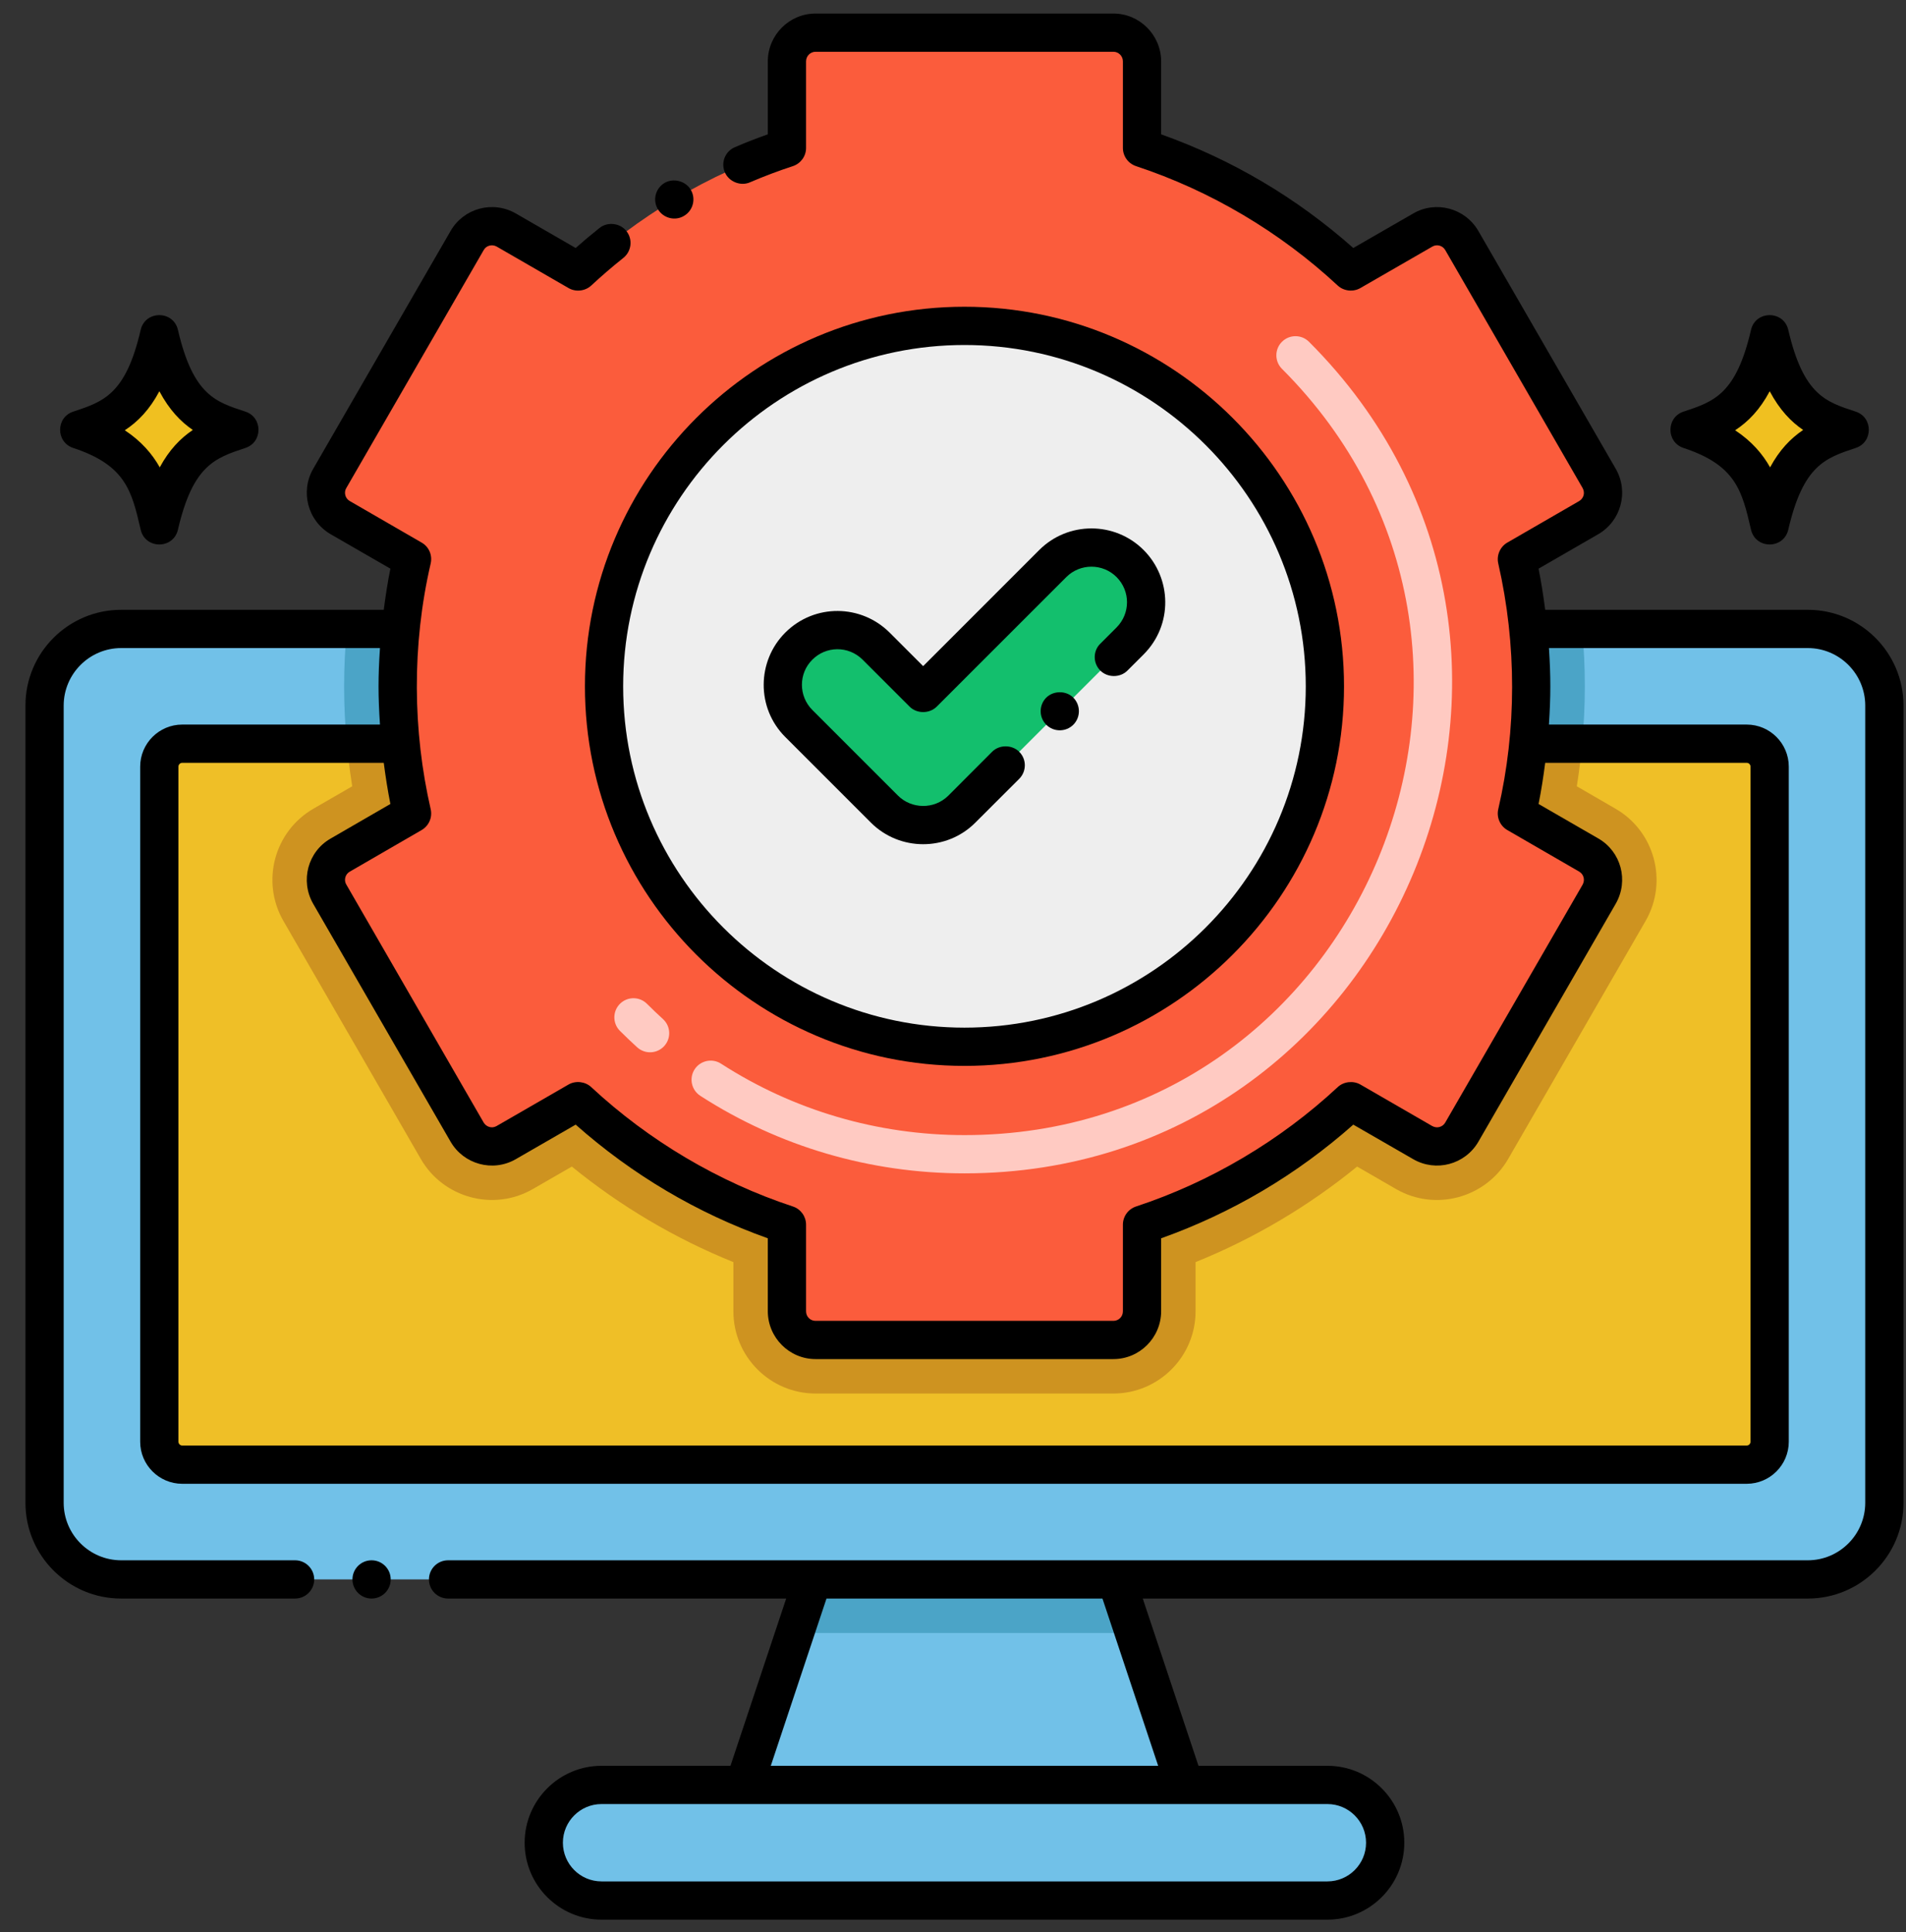
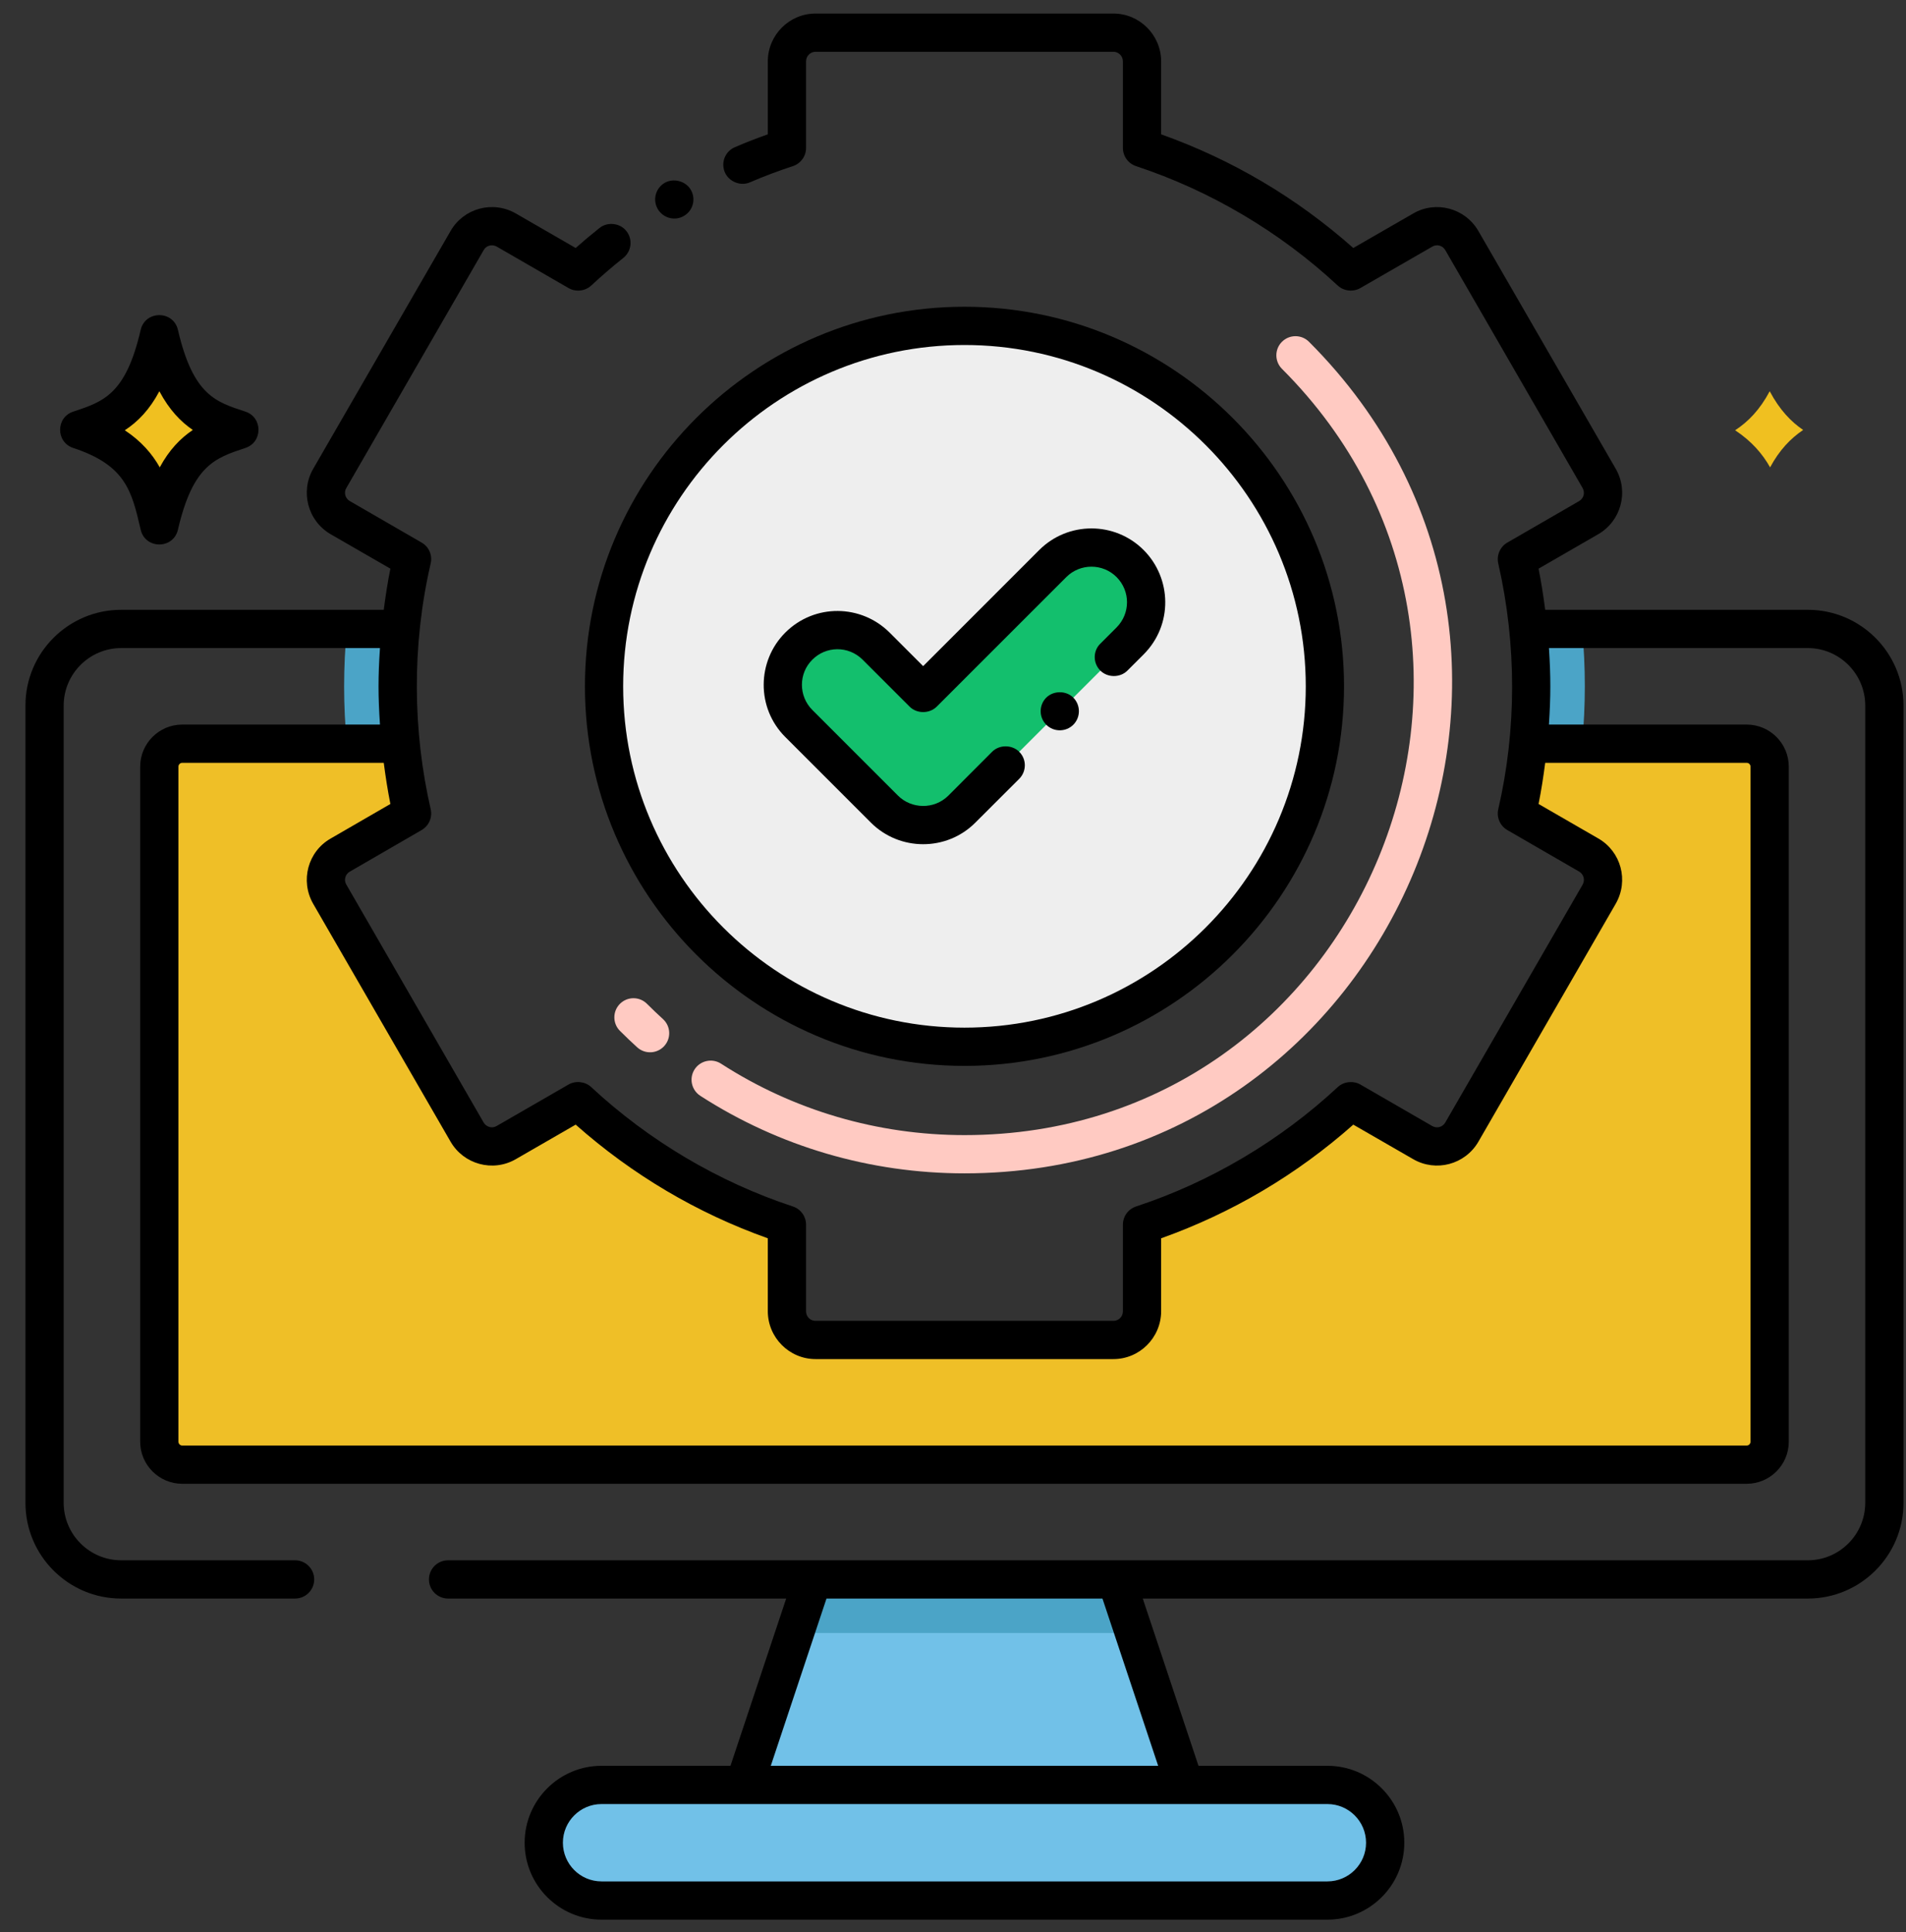
<svg xmlns="http://www.w3.org/2000/svg" width="73" height="74" viewBox="0 0 73 74" fill="none">
  <rect x="0" y="0" width="73" height="74" fill="#333333" stroke="none" />
  <path d="M45.374 68.361H28.505L30.444 62.54L31.127 60.489H42.752L43.435 62.54L45.374 68.361Z" fill="#71C1E8" />
  <path d="M43.435 62.54H30.444L31.127 60.489H42.752L43.435 62.54Z" fill="#4BA4C7" />
-   <path d="M72.172 27.018V57.56C72.172 59.178 70.86 60.489 69.242 60.489H4.637C3.019 60.489 1.707 59.178 1.707 57.56V27.018C1.707 25.399 3.019 24.088 4.637 24.088H15.345C15.195 25.535 15.192 27.009 15.345 28.482C15.433 29.376 15.579 30.27 15.781 31.157L13.03 32.748C12.506 33.05 12.327 33.721 12.629 34.245L17.891 43.359C18.195 43.884 18.863 44.062 19.388 43.761L22.145 42.17C24.412 44.279 27.131 45.911 30.14 46.904V50.221C30.14 50.827 30.631 51.319 31.238 51.319H42.644C43.249 51.319 43.739 50.829 43.739 50.224V46.904C46.748 45.911 49.467 44.279 51.734 42.17L54.491 43.761C55.016 44.062 55.684 43.884 55.988 43.359L61.25 34.245C61.552 33.721 61.373 33.05 60.849 32.748L58.098 31.157C58.3 30.281 58.446 29.388 58.534 28.482C58.684 27.035 58.687 25.561 58.534 24.088H69.242C70.86 24.088 72.172 25.399 72.172 27.018Z" fill="#71C1E8" />
  <path d="M50.841 72.787H23.038C21.816 72.787 20.826 71.797 20.826 70.575V70.573C20.826 69.351 21.816 68.361 23.038 68.361H50.841C52.062 68.361 53.053 69.351 53.053 70.573V70.575C53.053 71.797 52.062 72.787 50.841 72.787Z" fill="#71C1E8" />
  <path d="M36.939 40.09C44.563 40.09 50.744 33.909 50.744 26.285C50.744 18.661 44.563 12.481 36.939 12.481C29.315 12.481 23.135 18.661 23.135 26.285C23.135 33.909 29.315 40.09 36.939 40.09Z" fill="#EEEEEE" />
  <path d="M67.777 29.361V55.216C67.777 55.701 67.384 56.095 66.898 56.095H6.98C6.495 56.095 6.102 55.701 6.102 55.216V29.361C6.102 28.876 6.495 28.482 6.98 28.482H15.345C15.433 29.376 15.579 30.27 15.781 31.157L13.03 32.748C12.506 33.05 12.327 33.721 12.629 34.245L17.891 43.359C18.195 43.884 18.863 44.062 19.388 43.761L22.145 42.17C24.412 44.279 27.131 45.911 30.14 46.904V50.221C30.14 50.827 30.631 51.319 31.238 51.319H42.644C43.249 51.319 43.739 50.829 43.739 50.224V46.904C46.748 45.911 49.467 44.279 51.734 42.17L54.491 43.761C55.016 44.062 55.684 43.884 55.988 43.359L61.25 34.245C61.552 33.721 61.373 33.05 60.849 32.748L58.098 31.157C58.3 30.281 58.446 29.388 58.534 28.482H66.898C67.384 28.482 67.777 28.876 67.777 29.361Z" fill="#EFBF27" />
-   <path d="M63.028 35.268L57.764 44.385C56.899 45.88 54.975 46.407 53.469 45.539L51.978 44.678C50.114 46.198 48.014 47.44 45.79 48.337V50.221C45.79 51.958 44.378 53.37 42.644 53.37H31.235C29.501 53.37 28.089 51.958 28.089 50.221V48.337C25.865 47.44 23.765 46.198 21.901 44.678L20.413 45.536C18.902 46.411 16.976 45.875 16.118 44.388L10.854 35.27C9.986 33.762 10.505 31.837 12.008 30.97L13.49 30.114C13.363 29.314 13.291 28.616 13.285 28.482H15.345C15.433 29.376 15.579 30.27 15.781 31.157L13.03 32.748C12.506 33.05 12.327 33.721 12.629 34.245L17.891 43.359C18.195 43.884 18.863 44.062 19.388 43.761L22.145 42.17C24.412 44.279 27.131 45.911 30.14 46.904V50.221C30.14 50.827 30.629 51.319 31.235 51.319H42.644C43.25 51.319 43.739 50.827 43.739 50.221V46.904C46.748 45.911 49.467 44.279 51.734 42.17L54.491 43.761C55.016 44.062 55.684 43.884 55.988 43.359L61.25 34.245C61.552 33.721 61.373 33.05 60.849 32.748L58.098 31.157C58.3 30.281 58.446 29.388 58.534 28.482H60.594C60.556 28.937 60.485 29.534 60.392 30.114L61.874 30.973C63.374 31.837 63.893 33.762 63.028 35.268Z" fill="#CE9320" />
  <path d="M15.345 24.088C15.195 25.535 15.192 27.009 15.345 28.482H13.285C13.145 27.032 13.145 25.553 13.285 24.088H15.345Z" fill="#4BA4C7" />
  <path d="M60.594 28.482H58.534C58.684 27.035 58.687 25.561 58.534 24.088H60.594C60.734 25.538 60.734 27.018 60.594 28.482Z" fill="#4BA4C7" />
-   <path d="M61.25 34.245L55.988 43.359C55.684 43.884 55.016 44.062 54.491 43.761L51.734 42.17C49.467 44.279 46.748 45.911 43.739 46.904V50.221C43.739 50.827 43.25 51.319 42.643 51.319H31.235C30.629 51.319 30.14 50.827 30.14 50.221V46.904C27.131 45.911 24.412 44.279 22.144 42.17L19.388 43.761C18.863 44.062 18.195 43.884 17.89 43.359L12.629 34.245C12.327 33.721 12.506 33.05 13.03 32.748L15.781 31.157C15.579 30.27 15.432 29.376 15.345 28.482C15.192 27.009 15.195 25.535 15.345 24.088C15.432 23.183 15.579 22.289 15.781 21.413L13.03 19.825C12.506 19.52 12.327 18.85 12.629 18.325L17.89 9.211C18.195 8.687 18.863 8.508 19.388 8.81L22.144 10.4C24.412 8.291 27.131 6.659 30.14 5.666V2.35C30.14 1.743 30.629 1.251 31.235 1.251H42.643C43.25 1.251 43.739 1.743 43.739 2.35V5.666C46.748 6.659 49.467 8.291 51.734 10.4L54.491 8.81C55.016 8.508 55.684 8.687 55.988 9.211L61.25 18.325C61.552 18.85 61.373 19.52 60.849 19.825L58.097 21.413C58.3 22.301 58.446 23.194 58.534 24.088C58.686 25.561 58.684 27.035 58.534 28.482C58.446 29.388 58.3 30.281 58.097 31.157L60.849 32.748C61.373 33.05 61.552 33.721 61.25 34.245Z" fill="#FB5C3C" />
  <path d="M36.939 40.09C44.563 40.09 50.744 33.909 50.744 26.285C50.744 18.661 44.563 12.481 36.939 12.481C29.315 12.481 23.135 18.661 23.135 26.285C23.135 33.909 29.315 40.09 36.939 40.09Z" fill="#EEEEEE" />
-   <path d="M67.064 20.286C66.719 18.802 66.492 17.821 64.479 17.156C63.81 16.935 63.812 15.985 64.479 15.765C65.647 15.379 66.491 15.1 67.064 12.634C67.239 11.882 68.315 11.88 68.491 12.634C69.077 15.158 69.956 15.395 71.075 15.765C71.744 15.986 71.743 16.935 71.075 17.156C69.907 17.542 69.062 17.821 68.491 20.286C68.316 21.041 67.239 21.041 67.064 20.286Z" fill="black" />
  <path d="M69.061 16.467C68.583 16.789 68.155 17.231 67.795 17.899C67.505 17.384 67.089 16.898 66.456 16.479C66.96 16.148 67.405 15.69 67.78 14.984C68.161 15.702 68.603 16.156 69.061 16.467Z" fill="#F0C020" />
  <path d="M5.388 20.286C5.044 18.802 4.816 17.821 2.804 17.156C2.134 16.935 2.136 15.985 2.804 15.765C3.972 15.379 4.816 15.1 5.388 12.634C5.563 11.882 6.639 11.88 6.815 12.634C7.401 15.158 8.28 15.395 9.399 15.765C10.068 15.986 10.067 16.935 9.399 17.156C8.231 17.542 7.387 17.821 6.815 20.286C6.64 21.041 5.563 21.041 5.388 20.286Z" fill="black" />
  <path d="M7.385 16.467C6.907 16.789 6.479 17.231 6.119 17.899C5.829 17.384 5.413 16.898 4.78 16.479C5.284 16.148 5.729 15.69 6.104 14.984C6.485 15.702 6.928 16.156 7.385 16.467Z" fill="#F0C020" />
  <path d="M43.284 24.546L36.838 30.99C36.013 31.814 34.68 31.794 33.876 30.99L30.594 27.708C29.783 26.897 29.772 25.569 30.594 24.746C31.412 23.928 32.738 23.928 33.556 24.746L35.357 26.547L40.323 21.584C41.141 20.766 42.466 20.766 43.284 21.584C44.102 22.402 44.102 23.728 43.284 24.546Z" fill="#13BF6D" />
  <path d="M36.939 44.938C33.33 44.938 29.831 43.911 26.822 41.968C26.482 41.748 26.384 41.295 26.603 40.955C26.823 40.615 27.277 40.519 27.616 40.737C30.389 42.527 33.613 43.473 36.939 43.473C52.221 43.473 59.895 24.924 49.099 14.126C48.813 13.839 48.813 13.376 49.099 13.09C49.385 12.804 49.849 12.804 50.135 13.09C61.889 24.844 53.465 44.938 36.939 44.938ZM24.406 40.112C24.183 39.909 23.96 39.697 23.744 39.481C23.458 39.195 23.458 38.731 23.744 38.445C24.03 38.159 24.494 38.159 24.78 38.445C24.979 38.644 25.184 38.84 25.39 39.027C25.69 39.299 25.713 39.762 25.441 40.061C25.169 40.361 24.705 40.383 24.406 40.112Z" fill="#FFCAC2" />
  <path d="M40.071 26.719C39.787 27.006 39.787 27.471 40.071 27.756C40.36 28.044 40.826 28.038 41.108 27.756C41.393 27.471 41.393 27.006 41.108 26.719C40.833 26.443 40.35 26.443 40.071 26.719Z" fill="black" />
  <path d="M33.356 31.506C34.457 32.606 36.257 32.609 37.355 31.506L39.037 29.827C39.317 29.547 39.328 29.084 39.037 28.793C38.759 28.515 38.275 28.515 38 28.79L36.321 30.472C35.77 31.017 34.902 30.98 34.394 30.472L31.112 27.19C30.58 26.658 30.581 25.79 31.112 25.266C31.628 24.744 32.486 24.718 33.037 25.263L34.839 27.064C35.114 27.34 35.598 27.34 35.876 27.064L40.839 22.102C41.37 21.57 42.235 21.57 42.766 22.102C43.301 22.643 43.294 23.495 42.766 24.029L42.145 24.65C41.858 24.925 41.854 25.399 42.145 25.684C42.421 25.96 42.904 25.96 43.179 25.684L43.8 25.064C44.931 23.933 44.88 22.144 43.8 21.064C42.7 19.964 40.908 19.961 39.804 21.064L35.357 25.512L34.074 24.229C32.986 23.14 31.198 23.106 30.075 24.229C28.991 25.314 28.958 27.107 30.075 28.225L33.356 31.506Z" fill="black" />
  <path d="M4.637 23.355C2.618 23.355 0.975 24.999 0.975 27.018V57.56C0.975 59.578 2.618 61.222 4.637 61.222H11.302C11.706 61.222 12.034 60.894 12.034 60.489C12.034 60.088 11.709 59.76 11.308 59.757C11.305 59.757 11.302 59.757 11.302 59.757H4.637C3.426 59.754 2.442 58.77 2.439 57.56V27.018C2.442 25.808 3.426 24.823 4.637 24.82H14.553C14.479 25.926 14.48 26.655 14.553 27.75H6.98C6.092 27.75 5.369 28.473 5.369 29.361V55.216C5.369 56.104 6.092 56.827 6.98 56.827H66.898C67.787 56.827 68.51 56.104 68.51 55.216V29.361C68.51 28.473 67.787 27.75 66.898 27.75H59.324C59.394 26.672 59.397 25.93 59.325 24.82H69.242C70.452 24.823 71.436 25.808 71.439 27.018V57.56C71.436 58.77 70.452 59.754 69.242 59.757C68.655 59.757 18.482 59.757 17.161 59.757C16.756 59.757 16.429 60.085 16.429 60.489C16.429 60.894 16.756 61.222 17.161 61.222H30.111L27.977 67.628H23.038C21.415 67.628 20.094 68.949 20.094 70.575C20.094 72.199 21.415 73.52 23.038 73.52H50.841C52.464 73.52 53.785 72.199 53.785 70.573C53.785 68.949 52.464 67.628 50.841 67.628H45.902L43.768 61.222H69.242C71.261 61.222 72.904 59.578 72.904 57.56V27.018C72.904 24.999 71.261 23.355 69.242 23.355H59.181C59.113 22.831 59.032 22.304 58.927 21.779L61.215 20.458C62.074 19.96 62.394 18.853 61.886 17.959L56.621 8.845C56.108 7.961 54.981 7.675 54.125 8.177L51.831 9.498C49.663 7.576 47.187 6.111 44.472 5.145V2.35C44.469 1.339 43.648 0.519 42.644 0.519H31.235C30.23 0.519 29.41 1.339 29.407 2.35V5.145C28.985 5.294 28.56 5.458 28.148 5.637C27.781 5.791 27.6 6.214 27.761 6.598C27.916 6.958 28.358 7.14 28.722 6.984C28.725 6.984 28.725 6.981 28.727 6.981C29.275 6.747 29.826 6.539 30.368 6.363C30.67 6.261 30.872 5.982 30.872 5.666V2.35C30.872 2.148 31.036 1.983 31.236 1.983H42.644C42.843 1.983 43.007 2.148 43.007 2.35V5.666C43.007 5.982 43.209 6.261 43.511 6.363C46.355 7.301 49.027 8.883 51.236 10.937C51.465 11.15 51.828 11.191 52.101 11.033L54.857 9.445C55.022 9.346 55.249 9.395 55.355 9.58L60.614 18.691C60.72 18.883 60.648 19.093 60.479 19.192L57.731 20.78C57.456 20.939 57.312 21.267 57.383 21.577C58.095 24.694 58.087 27.953 57.383 30.994C57.312 31.301 57.453 31.632 57.731 31.79L60.482 33.381C60.663 33.488 60.712 33.705 60.614 33.882L55.352 42.994C55.261 43.151 55.053 43.234 54.854 43.126L52.101 41.535C51.828 41.38 51.465 41.42 51.236 41.634C49.027 43.688 46.355 45.27 43.511 46.207C43.209 46.307 43.007 46.588 43.007 46.905V50.221C43.007 50.426 42.846 50.587 42.644 50.587H31.235C31.033 50.587 30.872 50.426 30.872 50.221V46.904C30.872 46.588 30.67 46.307 30.368 46.207C27.523 45.27 24.852 43.688 22.643 41.634C22.414 41.42 22.05 41.379 21.778 41.534L19.021 43.125C18.835 43.233 18.621 43.155 18.523 42.99L13.265 33.879C13.17 33.73 13.205 33.493 13.394 33.384L16.148 31.79C16.425 31.629 16.566 31.31 16.496 30.994C15.809 28 15.766 24.725 16.496 21.577C16.566 21.261 16.429 20.941 16.148 20.78L13.396 19.189C13.211 19.085 13.168 18.847 13.262 18.694L18.526 9.577C18.627 9.399 18.847 9.347 19.021 9.442L21.778 11.034C22.051 11.192 22.414 11.15 22.643 10.937C23.035 10.573 23.448 10.216 23.876 9.876C24.189 9.624 24.242 9.164 23.99 8.848C23.75 8.54 23.27 8.485 22.962 8.731C22.648 8.98 22.341 9.238 22.048 9.498L19.754 8.174C18.865 7.669 17.756 7.978 17.258 8.845L11.993 17.959C11.495 18.827 11.784 19.946 12.661 20.458L14.952 21.779C14.847 22.298 14.766 22.826 14.698 23.355H4.637ZM52.32 70.575C52.32 71.391 51.656 72.055 50.841 72.055H23.038C22.223 72.055 21.559 71.391 21.559 70.573C21.559 69.757 22.223 69.093 23.038 69.093H50.841C51.656 69.093 52.32 69.757 52.32 70.575ZM44.358 67.628H29.521L31.655 61.222H42.224L44.358 67.628ZM12.664 32.115C11.793 32.612 11.49 33.727 11.993 34.611L17.258 43.726C17.758 44.59 18.871 44.902 19.751 44.397L22.048 43.072C24.216 44.991 26.692 46.459 29.407 47.425V50.22C29.41 51.231 30.231 52.051 31.236 52.051H42.644C43.648 52.051 44.469 51.231 44.472 50.22V47.425C47.188 46.456 49.666 44.991 51.831 43.072L54.125 44.394C54.997 44.898 56.111 44.602 56.621 43.728L61.883 34.611C62.391 33.723 62.084 32.612 61.215 32.112L58.927 30.791C59.032 30.27 59.113 29.743 59.181 29.215H66.898C66.979 29.215 67.045 29.28 67.045 29.361V55.215C67.045 55.296 66.979 55.362 66.898 55.362H6.98C6.9 55.362 6.834 55.296 6.834 55.215V29.361C6.834 29.28 6.9 29.215 6.98 29.215H14.698C14.766 29.738 14.847 30.264 14.952 30.791L12.664 32.115Z" fill="black" />
-   <path d="M14.231 61.222C14.636 61.222 14.964 60.894 14.964 60.489C14.964 60.085 14.636 59.757 14.231 59.757C13.827 59.757 13.499 60.085 13.499 60.489C13.499 60.894 13.827 61.222 14.231 61.222Z" fill="black" />
  <path d="M26.202 8.265C26.548 8.06 26.662 7.608 26.454 7.263C26.255 6.928 25.786 6.809 25.449 7.008C25.103 7.216 24.989 7.667 25.197 8.013C25.407 8.363 25.863 8.474 26.202 8.265Z" fill="black" />
  <path d="M36.939 40.822C44.955 40.822 51.476 34.301 51.476 26.285C51.476 18.27 44.955 11.748 36.939 11.748C28.924 11.748 22.403 18.269 22.403 26.285C22.403 34.301 28.924 40.822 36.939 40.822ZM36.939 13.213C44.148 13.213 50.011 19.077 50.011 26.285C50.011 33.493 44.148 39.357 36.939 39.357C29.731 39.357 23.867 33.493 23.867 26.285C23.867 19.077 29.731 13.213 36.939 13.213Z" fill="black" />
</svg>